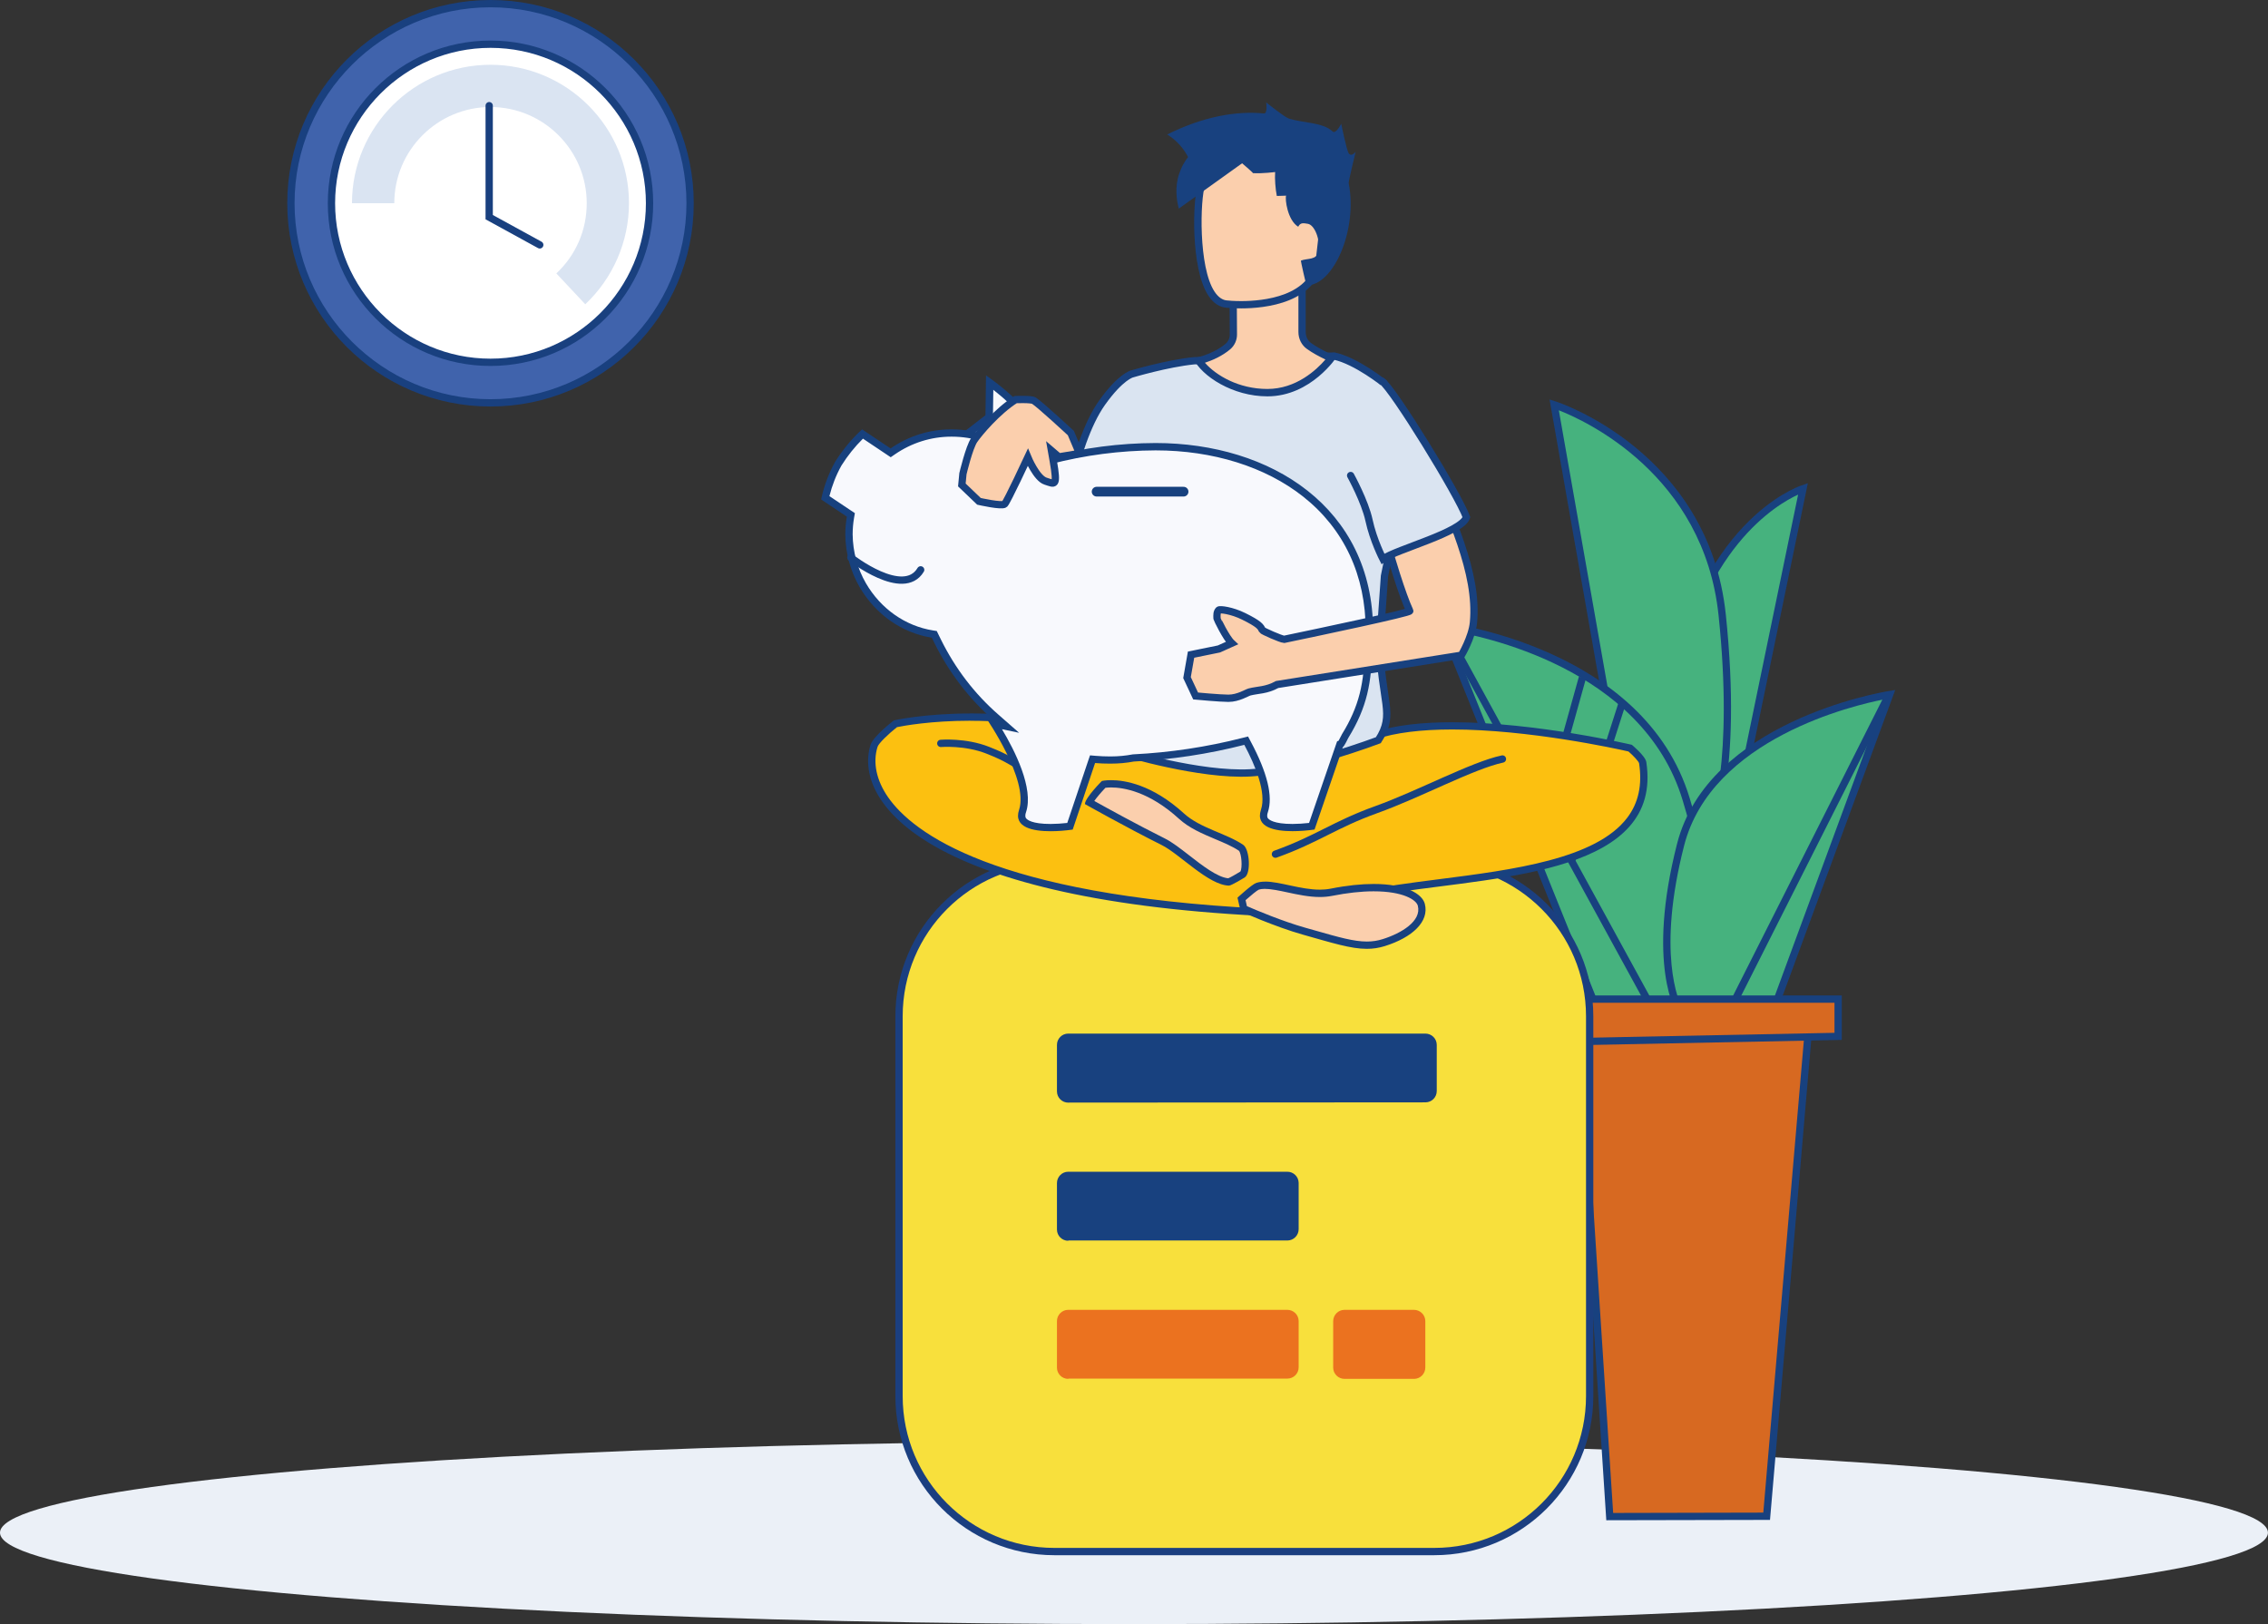
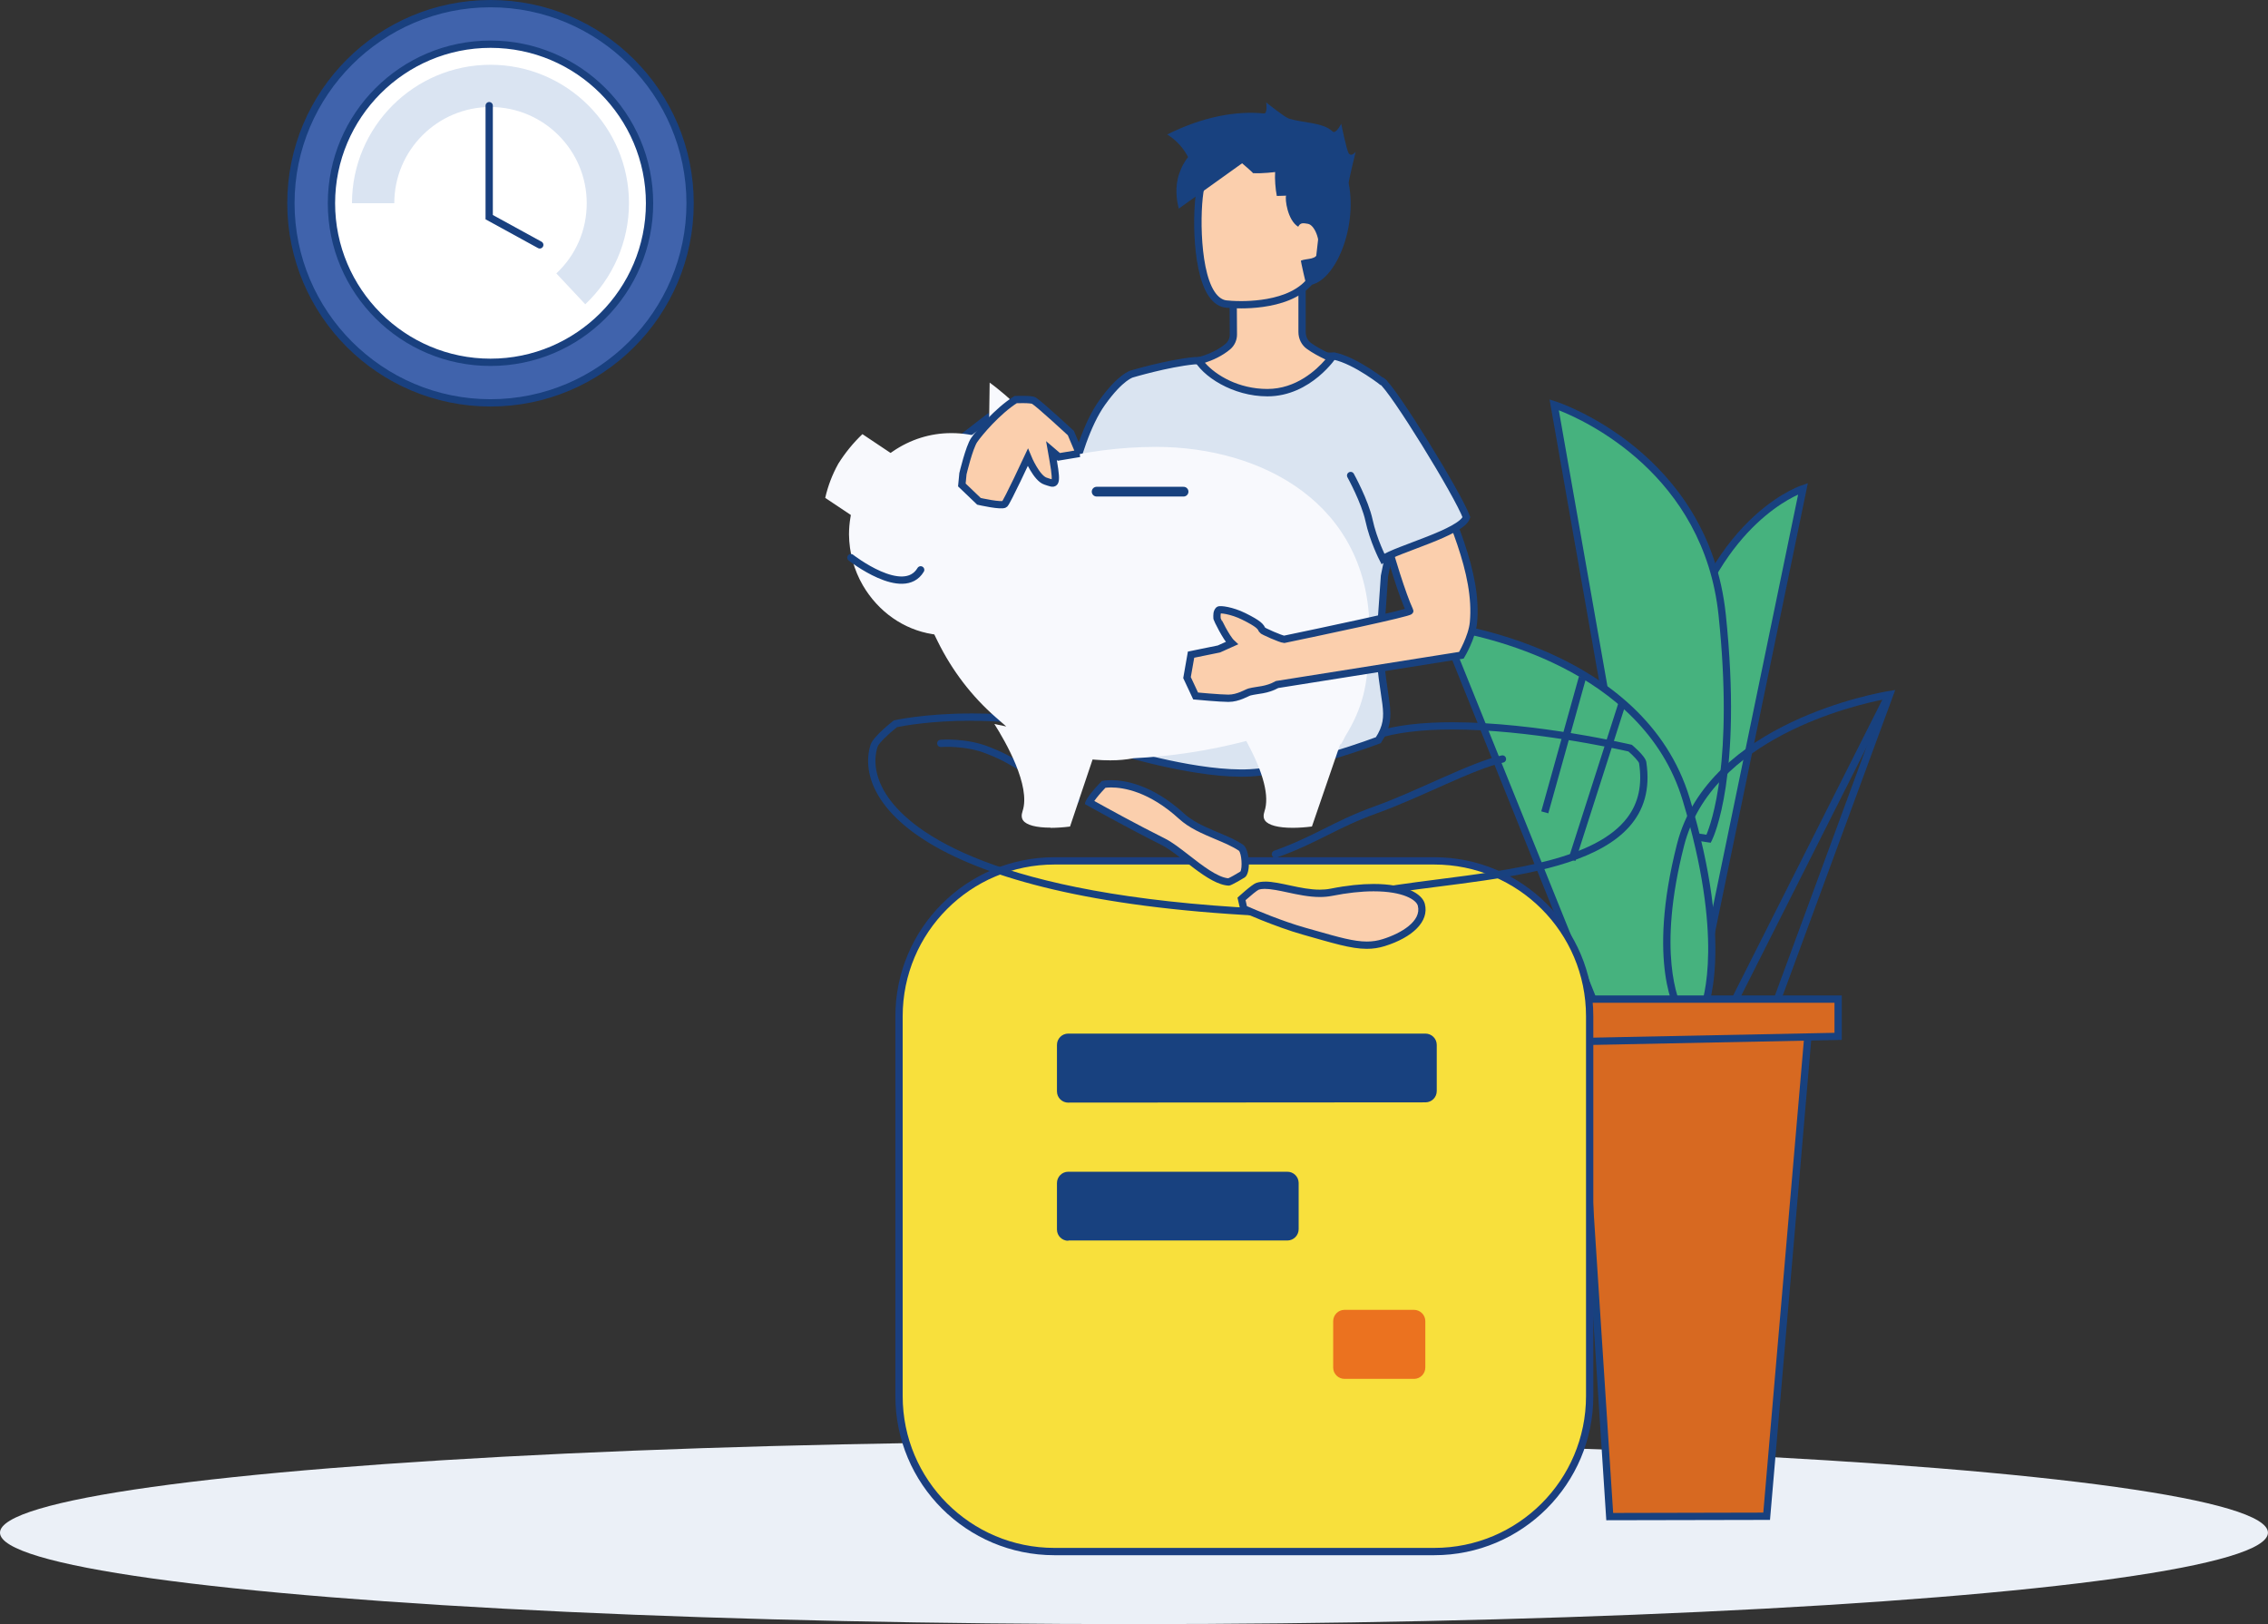
<svg xmlns="http://www.w3.org/2000/svg" id="Ebene_2" data-name="Ebene 2" viewBox="0 0 466.45 334">
  <rect x="0" y="0" width="466.45" height="334" fill="#333333" stroke="none" />
  <defs>
    <style>
      .cls-1, .cls-2, .cls-3, .cls-4, .cls-5, .cls-6, .cls-7, .cls-8, .cls-9 {
        stroke-width: 1.5px;
      }

      .cls-1, .cls-2, .cls-4, .cls-10, .cls-7, .cls-8 {
        stroke-miterlimit: 10;
      }

      .cls-1, .cls-2, .cls-10, .cls-6, .cls-7, .cls-8, .cls-9 {
        stroke: #18417f;
      }

      .cls-1, .cls-6 {
        fill: #dae4f1;
      }

      .cls-2, .cls-11 {
        fill: #fbcfad;
      }

      .cls-12 {
        fill: #17417e;
      }

      .cls-12, .cls-13, .cls-14, .cls-15, .cls-16, .cls-17, .cls-18, .cls-11, .cls-19, .cls-20, .cls-21, .cls-22, .cls-23 {
        stroke-width: 0px;
      }

      .cls-13 {
        fill: #dae4f2;
      }

      .cls-24 {
        stroke-width: 2px;
      }

      .cls-24, .cls-3 {
        stroke: #17417e;
      }

      .cls-24, .cls-3, .cls-10, .cls-5, .cls-6, .cls-8, .cls-9 {
        stroke-linecap: round;
      }

      .cls-24, .cls-3, .cls-10, .cls-5, .cls-8, .cls-9 {
        fill: none;
      }

      .cls-14 {
        fill: #ebf0f7;
      }

      .cls-4 {
        fill: #f8e03c;
        stroke: #1b3f80;
      }

      .cls-5 {
        stroke: #19407f;
      }

      .cls-15 {
        fill: #f8f9fd;
      }

      .cls-16 {
        fill: #fff;
      }

      .cls-17 {
        fill: #d76921;
      }

      .cls-18 {
        fill: #eb721f;
      }

      .cls-19 {
        fill: #19407f;
      }

      .cls-20 {
        fill: #18417f;
      }

      .cls-21, .cls-7 {
        fill: #46b27e;
      }

      .cls-22 {
        fill: #fcc010;
      }

      .cls-23 {
        fill: #4063ac;
      }
    </style>
  </defs>
  <g id="Text-Bild">
    <g id="Ebene_49" data-name="Ebene 49">
      <g>
        <ellipse class="cls-14" cx="233.22" cy="315.2" rx="233.22" ry="18.8" />
        <g id="Bananenpflanze">
          <g>
            <path class="cls-21" d="M340.92,192.5c-.11-.58-2.67-14.57,2.94-49.33,5.63-34.88,25.86-42.28,26.72-42.58l.24-.08-18.85,91.2-11.04.92-.02-.13Z" />
            <path class="cls-20" d="M369.81,101.72l-18.45,89.29-9.79.82c-.43-2.87-2.03-17.18,3.03-48.54,4.91-30.43,20.95-39.63,25.21-41.57M371.83,99.37l-1.49.52c-.88.3-21.51,7.83-27.22,43.16-5.64,34.96-3.05,49.02-2.94,49.6l.15.79,12.26-1.02,19.22-93.04h0Z" />
          </g>
          <g>
            <path class="cls-21" d="M334.93,170.05l-15.29-86.8.23.07c.31.1,30.88,10.22,34.33,43.15,3.44,32.92-2.5,45.41-2.75,45.93l-.05.09-16.47-2.44Z" />
            <path class="cls-20" d="M320.6,84.38c5.2,2.02,29.81,13.1,32.85,42.16,3.13,29.91-1.49,42.75-2.5,45.12l-15.38-2.28-14.97-85M318.69,82.15l15.59,88.56,17.55,2.6.29-.58c.26-.52,6.29-13.18,2.82-46.34-3.5-33.47-34.53-43.68-34.84-43.78l-1.41-.45h0Z" />
          </g>
          <g>
            <path class="cls-21" d="M296.65,128.73l.24.03c.4.05,40.65,4.94,49.89,35.62,9.24,30.67,3.55,43.43,3.3,43.96l-.04.08-21.17.21-32.23-79.9Z" />
            <path class="cls-20" d="M297.83,129.65c6.32.99,39.98,7.52,48.24,34.95,8.45,28.03,4.37,40.84,3.49,43.08l-20.18.2-31.55-78.22M295.49,127.85l32.89,81.54,22.16-.22.24-.51c.25-.54,6.07-13.53-3.26-44.49-9.4-31.2-50.12-36.11-50.53-36.15l-1.49-.17h0Z" />
          </g>
          <g>
-             <path class="cls-21" d="M345.65,208.34c-.26-.4-6.3-10.04-.02-34.62,6.29-24.61,41.26-30.59,42.75-30.83l.25-.04-23.74,64.47-19.19,1.09-.05-.07Z" />
            <path class="cls-20" d="M387.47,143.82l-23.12,62.79-18.24,1.04c-.94-1.78-5.37-11.77.25-33.73,5.65-22.11,35.09-28.92,41.11-30.09M389.78,141.9l-1.52.25c-1.51.25-36.94,6.31-43.35,31.39-6.36,24.89-.15,34.8.12,35.21l.28.43,20.12-1.14,24.35-66.14h0Z" />
          </g>
-           <line class="cls-7" x1="296.88" y1="128.91" x2="339.89" y2="207.54" />
          <line class="cls-7" x1="388.4" y1="143.04" x2="355.25" y2="208.77" />
          <line class="cls-7" x1="325.45" y1="139.35" x2="317.71" y2="167.06" />
          <line class="cls-7" x1="333.74" y1="144.26" x2="323.3" y2="176.83" />
          <g>
            <polygon class="cls-17" points="324.59 212.07 371.91 212.07 363.34 311.82 331.06 311.89 324.59 212.07" />
            <path class="cls-20" d="M371.09,212.82l-8.44,98.25-30.88.07-6.37-98.32h45.7M372.72,211.32h-48.93l6.57,101.32,33.67-.07,8.7-101.25h0Z" />
          </g>
          <g>
            <polygon class="cls-17" points="317.56 205.47 378.04 205.47 378.04 213.13 316.29 214.36 317.56 205.47" />
            <path class="cls-20" d="M377.29,206.22v6.18l-60.14,1.2,1.05-7.38h59.08M378.79,204.72h-61.88l-1.49,10.41,63.37-1.27v-9.15h0Z" />
          </g>
        </g>
        <g>
          <path id="Pfad_33956" data-name="Pfad 33956" class="cls-4" d="M294.98,319.08h-78.12c-17.65,0-31.96-14.31-31.96-31.96h0v-78.12c0-17.65,14.31-31.96,31.96-31.96h78.12c17.65,0,31.96,14.31,31.96,31.96v78.12c0,17.65-14.31,31.96-31.96,31.96h0" />
-           <path id="Pfad_33957" data-name="Pfad 33957" class="cls-18" d="M219.72,283.57c-1.28.01-2.33-1.02-2.34-2.3,0,0,0,0,0,0v-9.56c-.01-1.28,1.02-2.33,2.3-2.34,0,0,0,0,0,0h45.07c1.28,0,2.33,1.02,2.34,2.3,0,0,0,0,0,0v9.5c.01,1.28-1.02,2.33-2.3,2.34,0,0,0,0,0,0h-45.07v.05Z" />
          <path id="Pfad_33958" data-name="Pfad 33958" class="cls-20" d="M219.72,255.17c-1.28,0-2.33-1.02-2.34-2.3v-9.56c0-1.28,1.02-2.33,2.3-2.34h45.07c1.28-.01,2.33,1.02,2.34,2.3h0v9.5c0,1.28-1.02,2.33-2.31,2.34h-45.07v.05Z" />
          <path id="Pfad_33959" data-name="Pfad 33959" class="cls-18" d="M276.54,283.57c-1.29,0-2.34-1.03-2.35-2.31h0v-9.54c0-1.29,1.03-2.34,2.31-2.35h14.29c1.29,0,2.34,1.03,2.35,2.31h0v9.54c0,1.29-1.03,2.34-2.31,2.35h-14.29Z" />
          <path id="Pfad_33960" data-name="Pfad 33960" class="cls-20" d="M219.72,226.76c-1.28.01-2.33-1.02-2.34-2.3,0,0,0,0,0,0v-9.56c-.01-1.28,1.02-2.33,2.3-2.34,0,0,0,0,0,0h73.47c1.28,0,2.33,1.02,2.34,2.3v9.5c.01,1.28-1.02,2.33-2.3,2.34,0,0,0,0,0,0h-.03l-73.44.05Z" />
        </g>
        <g id="Uhr">
          <g>
            <path class="cls-23" d="M100.88,82.84c-22.63,0-41.05-18.41-41.05-41.05S78.25.75,100.88.75s41.05,18.41,41.05,41.05-18.41,41.05-41.05,41.05Z" />
            <path class="cls-19" d="M100.88,1.5c22.22,0,40.3,18.08,40.3,40.3s-18.08,40.3-40.3,40.3-40.3-18.08-40.3-40.3S78.66,1.5,100.88,1.5M100.88,0c-23.08,0-41.8,18.71-41.8,41.8s18.71,41.8,41.8,41.8,41.8-18.71,41.8-41.8S123.97,0,100.88,0h0Z" />
          </g>
          <g>
            <g>
              <circle class="cls-16" cx="100.88" cy="41.8" r="32.71" />
              <path class="cls-19" d="M100.88,9.84c17.62,0,31.96,14.34,31.96,31.96s-14.34,31.96-31.96,31.96-31.96-14.34-31.96-31.96,14.34-31.96,31.96-31.96M100.88,8.34c-18.48,0-33.46,14.98-33.46,33.46s14.98,33.46,33.46,33.46,33.46-14.98,33.46-33.46-14.98-33.46-33.46-33.46h0Z" />
            </g>
            <path class="cls-13" d="M120.37,62.57l-5.95-6.34c4.03-3.78,6.25-8.91,6.25-14.43,0-10.91-8.88-19.79-19.79-19.79s-19.79,8.88-19.79,19.79h-8.7c0-15.7,12.78-28.48,28.48-28.48s28.49,12.78,28.49,28.48c0,7.84-3.28,15.41-9,20.78Z" />
          </g>
          <path id="Pfad_33201" data-name="Pfad 33201" class="cls-5" d="M100.61,21.73v22.93l10.4,5.7" />
        </g>
        <g>
          <g id="Beine">
            <g>
-               <path class="cls-22" d="M261.27,187.64c-.67,0-1.35-.02-2.04-.05-55.07-2.79-72.01-15.74-77.21-23.22-2.54-3.65-3.34-7.56-2.26-11,.34-1.08,2.82-3.3,4.39-4.53,1.02-.21,6.89-1.37,15.4-1.37,10.57,0,20.8,1.7,30.41,5.05,8.04,2.83,14.1,4.36,23.07,4.36h0c1.39,0,2.88-.04,4.41-.12,10.42-.51,16.08-2.4,23.92-5.01l1.46-.49c4-1.32,9.34-1.99,15.86-1.99,16.13,0,34.61,4.13,36.57,4.58,1.2,1.01,2.49,2.39,2.58,2.97.71,4.69-.12,8.54-2.56,11.76-6.64,8.8-23.99,11.02-39.29,12.97-3.04.39-5.92.76-8.67,1.17-2.72.4-5.54,1.16-8.53,1.96-5.15,1.38-10.98,2.95-17.51,2.95Z" />
              <path class="cls-20" d="M199.56,148.23c10.48,0,20.63,1.69,30.16,5.01,7.94,2.79,14.29,4.4,23.32,4.4,1.4,0,2.9-.04,4.45-.12,10.52-.52,16.52-2.52,24.11-5.05l1.46-.49c3.93-1.3,9.19-1.96,15.63-1.96,15.65,0,33.54,3.91,36.23,4.52,1.06.91,2.06,2.02,2.18,2.4.68,4.48-.11,8.14-2.41,11.2-6.45,8.55-23.63,10.74-38.79,12.68-3.05.39-5.93.76-8.69,1.17-2.76.41-5.61,1.17-8.62,1.98-5.1,1.37-10.89,2.92-17.32,2.92-.67,0-1.34-.02-2-.05-54.75-2.77-71.51-15.54-76.63-22.9-2.4-3.46-3.17-7.13-2.16-10.35.23-.73,2.24-2.66,4-4.05,1.36-.28,7.02-1.32,15.08-1.32M199.56,146.73c-9.54,0-15.72,1.42-15.72,1.42,0,0-4.23,3.24-4.79,5-3.54,11.25,10.18,31.65,80.14,35.19.7.04,1.39.05,2.08.05,10.38,0,18.74-3.82,26.16-4.92,21.89-3.27,54.59-4.14,51.16-26.75-.19-1.26-2.98-3.55-2.98-3.55,0,0-19.65-4.64-36.91-4.64-5.95,0-11.62.55-16.1,2.03-8.46,2.81-14.22,4.92-25.18,5.46-1.54.08-2.99.11-4.38.11-8.8,0-14.86-1.52-22.82-4.32-11.52-4.02-22.36-5.1-30.65-5.1h0Z" />
            </g>
            <path class="cls-9" d="M262.31,175.66c8.58-3.07,12.15-6.07,20.72-9.15,8.73-3.12,19.82-9.11,25.97-10.42" />
            <path class="cls-9" d="M221.3,164.48s-1.05-1.33-7.48-4.68c-6.43-3.35-6.08-3.7-10.69-5.52s-9.64-1.4-9.64-1.4" />
            <g>
              <path class="cls-11" d="M252.72,181.39c-2.45-.09-5.72-2.64-8.62-4.89-1.78-1.38-3.45-2.68-4.88-3.39-6.28-3.13-13.29-7.03-15.22-8.11.39-.77,1.61-2.3,2.98-3.69.26-.04.79-.11,1.52-.11,2.68,0,8.13.86,14.47,6.63,2.02,1.84,4.68,2.96,7.25,4.05,1.87.79,3.63,1.53,5.04,2.49.38.26.88,1.72.83,3.5-.04,1.22-.34,1.85-.52,1.96-1.1.68-2.48,1.45-2.86,1.56Z" />
              <path class="cls-20" d="M228.51,161.94c2.57,0,7.81.84,13.96,6.44,2.11,1.93,4.84,3.08,7.47,4.19,1.81.76,3.52,1.48,4.87,2.39.55.65.74,3.54.29,4.28-.91.56-2.04,1.2-2.49,1.38-2.21-.18-5.44-2.69-8.04-4.72-1.81-1.4-3.51-2.73-5.01-3.47-5.67-2.83-11.94-6.28-14.5-7.71.5-.72,1.37-1.75,2.29-2.71.26-.03.66-.07,1.16-.07M254.79,174.94s0,0,0,0h0M228.51,160.44c-1.21,0-1.89.17-1.89.17,0,0-3.47,3.47-3.49,4.75,0,0,8.34,4.7,15.76,8.41,3.75,1.86,9.62,8.26,13.87,8.36h0c.5,0,3.2-1.66,3.2-1.66,1.38-.82,1.05-5.82-.27-6.72-3.46-2.37-8.86-3.41-12.21-6.48-6.52-5.94-12.17-6.83-14.98-6.83h0Z" />
            </g>
            <g>
              <path class="cls-11" d="M281.11,194.39c-2.78,0-5.92-.89-10.67-2.25l-2.22-.63c-5.02-1.41-10.96-3.97-12.42-4.61l-.47-2.03c1.3-1.18,2.83-2.43,3.26-2.58.44-.15.96-.23,1.59-.23,1.37,0,3.03.36,4.79.74,2.11.46,4.29.93,6.46.93.85,0,1.62-.07,2.35-.22,3.17-.63,6.11-.96,8.71-.96,6.15,0,9.37,1.77,9.82,3.53.79,3.05-2.17,6.03-7.71,7.77-1.14.36-2.29.54-3.5.54Z" />
              <path class="cls-20" d="M260.19,182.81h0c1.29,0,2.91.35,4.64.72,2.05.44,4.37.94,6.62.94.9,0,1.72-.08,2.5-.23,3.13-.62,6.01-.94,8.56-.94,6.11,0,8.79,1.78,9.09,2.97.81,3.14-3.38,5.66-7.21,6.86-1.08.34-2.12.5-3.27.5-2.67,0-5.77-.88-10.46-2.22-.71-.2-1.45-.41-2.23-.63-4.65-1.31-10.1-3.61-11.98-4.43l-.28-1.23c1.11-.99,2.32-1.97,2.68-2.14.35-.12.8-.19,1.34-.19M260.19,181.31c-.67,0-1.29.08-1.84.27-.9.31-3.84,3.03-3.84,3.03l.65,2.82s6.99,3.15,12.86,4.8c6.04,1.7,9.78,2.9,13.09,2.9,1.27,0,2.47-.18,3.72-.57,5.66-1.78,9.15-5.04,8.21-8.67-.54-2.11-3.99-4.1-10.54-4.1-2.5,0-5.45.29-8.86.97-.72.14-1.46.2-2.21.2-3.94,0-8.17-1.66-11.25-1.66h0Z" />
            </g>
          </g>
          <g id="Oberkörper">
            <path class="cls-10" d="M236.11,92.12s-4.01,11.28-4.01,15.81,2.01,7.47,2.01,7.47" />
            <path class="cls-1" d="M284.8,78.91s-5.83-4.71-10.42-5.69l-28.82.97c-5.51.55-12.75,2.71-12.75,2.71,0,0-2.32.54-6.14,5.9-6.2,8.68-8.66,28.19-8.66,28.19l-14.95-24.95-9.17,7.11s14.15,32.74,24.48,42.37c1.14,1.06,6.72.72,7.02.18,4.92-9.14,6.67-16.04,7.28-20.26-.19,3.33-.48,8.44-.87,15.4-.93,16.35-4.08,17.33-.6,23.95,0,0,15.54,4.71,25.92,4.15,10.06-.56,26.36-6.72,26.36-6.72,3.57-5.51.55-7.6.24-20.64.28-2.49.64-7.35,1.02-13.13,1.08-5.54,2.26-9.05,2.24-12.76-.4-1.87-.78-3.56-1.14-5.1" />
            <line class="cls-8" x1="217.35" y1="109.72" x2="219.76" y2="115.21" />
          </g>
          <g>
            <g>
              <path class="cls-11" d="M260.66,80.75c-6.09,0-11.91-3.25-14.12-6.55,1.41-.37,3.98-1.22,6.01-2.95.73-.64,1.13-1.55,1.11-2.51l-.06-9.52h14.18v9.05c0,1.17.54,2.25,1.45,2.88,1.37,1,3.4,1.99,4.55,2.51-1.51,1.93-6.19,7.08-13.12,7.08Z" />
              <path class="cls-20" d="M267.04,59.97v8.3c0,1.42.66,2.72,1.74,3.48,1.12.82,2.64,1.62,3.82,2.18-1.86,2.16-6.04,6.06-11.94,6.06s-10.56-2.78-12.85-5.39c1.51-.49,3.55-1.36,5.24-2.8.89-.78,1.38-1.9,1.36-3.06l-.05-8.78h12.67M268.54,58.47h-15.68l.06,10.29c.02.74-.29,1.44-.85,1.93-2.77,2.35-6.68,3.01-6.68,3.01,1.78,3.7,8.17,7.81,15.27,7.81,9.02,0,14.28-8.14,14.28-8.14,0,0-3.36-1.41-5.27-2.81-.72-.5-1.13-1.37-1.13-2.27v-9.8h0Z" />
            </g>
            <g>
-               <path class="cls-11" d="M255.27,62.68c-1.71,0-2.86-.12-2.9-.13-1.26-.08-2.33-.8-3.22-2.14-3.53-5.34-3.1-19.55-2.03-22.56,1.15-3.23,3.31-6.52,10.56-6.52,1.58,0,3.38.16,5.34.48,10.66,1.74,9.91,8.16,8.76,17.88l-.03.3c-.11.95-.23,1.94-.33,2.95-.93,8.79-11.6,9.74-16.15,9.74Z" />
+               <path class="cls-11" d="M255.27,62.68c-1.71,0-2.86-.12-2.9-.13-1.26-.08-2.33-.8-3.22-2.14-3.53-5.34-3.1-19.55-2.03-22.56,1.15-3.23,3.31-6.52,10.56-6.52,1.58,0,3.38.16,5.34.48,10.66,1.74,9.91,8.16,8.76,17.88c-.11.95-.23,1.94-.33,2.95-.93,8.79-11.6,9.74-16.15,9.74Z" />
              <path class="cls-20" d="M257.69,32.07c1.54,0,3.3.16,5.22.47,9.55,1.56,9.4,6.35,8.14,17.06-.12,1.04-.25,2.13-.37,3.25-.86,8.19-11.06,9.07-15.4,9.07-1.56,0-2.62-.1-2.83-.13h-.03s-.03,0-.03,0c-.97-.06-1.84-.67-2.6-1.81-3.35-5.06-2.96-19.06-1.95-21.89,1.07-2.98,3.07-6.02,9.85-6.02M257.69,30.57c-7.76,0-10.1,3.75-11.27,7.02-1.14,3.18-1.61,17.6,2.11,23.22,1.03,1.56,2.31,2.39,3.76,2.48.05,0,1.22.13,2.99.13h0c4.75,0,15.91-1.02,16.89-10.41.12-1.12.25-2.2.37-3.24,1.15-9.79,1.98-16.86-9.39-18.71-2-.33-3.84-.49-5.46-.49h0Z" />
            </g>
            <path class="cls-20" d="M242.2,36.86c.34-1.52.97-2.72,1.11-2.98.36-.67.73-1.2,1.03-1.58-.35-.69-.9-1.6-1.73-2.52-.94-1.04-1.88-1.71-2.56-2.12,7.37-3.68,14.17-4.89,19.89-4.33.82.08.47-2.27.47-2.27,0,0,3.76,3.03,4.64,3.31,2.99.97,7.02.75,9.02,2.67.66.63,1.77-1.58,1.77-1.58,0,0,1.06,5.12,1.47,5.93.55,1.09,1.51-.18,1.51-.18,0,0-1.51,6.09-1.44,6.47,1.91,9.66-3.23,21.22-8.71,20.98-.03-.02-1.19-5.04-1.11-5.07,1.35-.52,3.25-.06,3.59-1.86.46-2.43-.8-5.48-2.16-5.7-.85-.13-1.53-.34-1.99.6-2.21-1.32-2.76-5.76-2.49-6.39-.64.02-1.28.04-1.91.06-.3-1.45-.44-3.54-.35-4.92,0,0-2.55.34-4.55.23-.09-.2-2.24-2.03-2.24-2.03-4.24,3.07-8.78,6.25-13.02,9.32-.28-1.05-.81-3.48-.23-6.08Z" />
          </g>
          <g id="Vereinigungsmenge_54" data-name="Vereinigungsmenge 54">
            <path class="cls-15" d="M216.07,170.21c-2.95,0-4.96-.53-5.65-1.49-.34-.48-.38-1.11-.11-1.92,1.73-5.18-3.51-14.29-5.8-17.91l2.44.51-2.16-1.89c-4.94-4.32-8.96-9.57-11.94-15.61l-.7-1.43-.38-.06c-5.93-.94-11.15-4.61-14.32-10.05-1.82-3.14-2.8-6.75-2.84-10.44,0-1.18.1-2.37.3-3.53l.08-.48-5.27-3.52c.56-2.48,1.47-4.84,2.69-7.03,1.4-2.23,3.07-4.28,4.96-6.08l5.79,3.87.42-.29c3.6-2.48,7.76-3.79,12.04-3.79h.1c2.29,0,4.52.36,6.68,1.06l.97.32.17-11.77c3.1,2.28,11.45,9.01,11.36,15.33v.99s.94-.25.94-.25c7.14-1.87,14.5-2.83,21.86-2.85,21.88,0,43.96,11.71,43.96,37.86,0,.99-.08,1.99-.24,2.96v.07s-.01.07-.01.07c.07,7.8-1.21,12.83-4.73,18.55-.31.64-.69,1.35-.87,1.61l-.19.07-5.8,16.88c-1.32.17-2.65.27-3.98.27-2.95,0-4.96-.53-5.66-1.49-.35-.48-.38-1.11-.11-1.92,1.01-3.03-.16-7.72-3.48-13.93l-.28-.52-.57.15c-7.39,1.89-14.98,3.03-22.57,3.4h-.05s-.05.01-.05.01c-1.49.28-3.02.42-4.53.42h-.36c-.94,0-1.91-.04-2.88-.12l-.59-.05-4.64,13.79c-1.32.17-2.66.26-3.99.27Z" />
-             <path class="cls-12" d="M204.25,80.13c4.02,3.14,9.95,8.86,9.88,13.85l-.03,1.97,1.91-.5c7.09-1.85,14.38-2.8,21.66-2.83,11.8,0,22.56,3.37,30.31,9.48,8.44,6.66,12.9,16.22,12.9,27.63,0,.95-.08,1.9-.23,2.83l-.02.13v.13c.07,7.65-1.18,12.56-4.62,18.15l-.04.07-.03.07c-.22.46-.48.95-.65,1.24l-.29.1-.24.69-5.53,16.1c-1.14.13-2.29.2-3.42.21-3.9,0-4.85-.91-5.05-1.18-.07-.1-.29-.4,0-1.25,1.08-3.24-.11-8.12-3.53-14.52l-.55-1.04-1.14.29c-7.34,1.87-14.88,3.01-22.42,3.38h-.1s-.1.02-.1.02c-1.45.27-2.92.41-4.39.41-.12,0-.23,0-.37,0-.91,0-1.86-.04-2.81-.12l-1.17-.1-.38,1.11-4.3,12.79c-1.14.13-2.29.2-3.43.21-3.9,0-4.85-.9-5.05-1.18-.07-.1-.29-.4,0-1.25,1.64-4.89-2.34-12.71-4.95-17.06l3.53.74-4.31-3.78c-4.87-4.26-8.82-9.43-11.76-15.37l-.53-1.08-.34-.7-.77-.12c-5.7-.91-10.73-4.44-13.79-9.69-1.76-3.03-2.7-6.51-2.74-10.06,0-1.14.1-2.29.29-3.41l.17-.96-.81-.54-4.43-2.96c.55-2.21,1.38-4.33,2.48-6.3,1.27-2.02,2.75-3.87,4.42-5.52l4.86,3.25.85.57.84-.58c3.47-2.39,7.49-3.65,11.61-3.65h.14c2.17,0,4.33.34,6.41,1.02l1.94.63.03-2.04.13-9.29M202.79,77.22l-.17,12.18c-2.23-.73-4.54-1.1-6.87-1.1h-.03s-.07,0-.1,0c-4.42,0-8.75,1.36-12.46,3.92l-5.86-3.92c-2.12,1.94-3.99,4.19-5.54,6.67-1.34,2.4-2.31,5.01-2.88,7.74l5.29,3.54c-.21,1.21-.32,2.44-.32,3.67.04,3.82,1.06,7.56,2.94,10.81,3.28,5.63,8.71,9.44,14.85,10.41.18.36.35.72.53,1.08,3.01,6.09,7.13,11.48,12.12,15.84l-1.42-.3s8.77,12.64,6.72,18.78c-1.22,3.66,2.92,4.4,6.48,4.4,1.52,0,3.04-.12,4.55-.34l4.6-13.68c1.06.09,2.04.12,2.93.12.12,0,.25,0,.37,0,1.56,0,3.12-.14,4.67-.43,7.66-.38,15.26-1.52,22.72-3.43,2.24,4.18,4.6,9.82,3.43,13.34-1.22,3.67,2.93,4.41,6.48,4.41,1.52,0,3.04-.12,4.54-.34l5.83-16.97c.26-.09,1.11-1.87,1.11-1.87,3.83-6.22,4.91-11.49,4.84-18.95.17-1.02.26-2.05.25-3.08,0-25.34-21.03-38.61-44.72-38.61-7.43.02-14.83.99-22.04,2.88.12-8.24-12.84-16.78-12.84-16.78h0Z" />
          </g>
          <path id="Pfad_31642" data-name="Pfad 31642" class="cls-24" d="M243.42,101.11h-17.88" />
          <path id="Pfad_31650" data-name="Pfad 31650" class="cls-3" d="M175,114.68s10.8,8.45,14.35,2.51" />
          <path class="cls-2" d="M222.01,93.25l-1.77-4.19s-6.37-5.9-7.61-6.67c-.54-.34-3.75-.21-3.75-.21-3.76,2.37-7.51,6.84-8.52,8.31-1.04,1.51-2.32,6.94-2.32,6.94l-.22,2.3,3.52,3.37s4.74,1.08,5.28.56,4.77-9.6,4.77-9.6c0,0,1.78,4.31,3.65,4.89,1.87.58,2.55,1.36,1.56-4.27-.15-.86-.27-1.51-.36-2.03l1.53,1.31,4.25-.71Z" />
          <path class="cls-2" d="M280.64,96.37c.48-.04,6.1,22.37,9.3,29.27.18.38-19.03,4.42-25.83,5.84-.7-.05-4.43-1.71-4.52-1.91-.31-.73-.71-1.28-3.81-2.82-2.41-1.2-4.9-1.51-5.13-1.28-.4.41-.38,1-.35,1.67,0,.16,1.9,4.08,3.04,5.13l-2.65,1.19-5.73,1.17-.83,4.72,1.77,3.78s5.03.47,6.73.47c2.06,0,3.8-1.16,4.37-1.3,1.73-.44,3.43-.3,5.67-1.53l37.89-6.02s2.19-3.68,2.48-6.73c.98-10.28-4.83-21.93-9.21-32.93-2.95-7.41-1.77-4.01-1.77-4.01" />
          <path id="_Ärmel" data-name="Ärmel" class="cls-6" d="M277.78,97.79s2.94,5.32,3.78,9.21c.88,4.11,2.86,7.94,2.86,7.94,2.93-2.02,16.16-5.44,17.18-8.57-1.72-4.68-15.08-26.4-17.38-27.99" />
        </g>
      </g>
    </g>
  </g>
</svg>